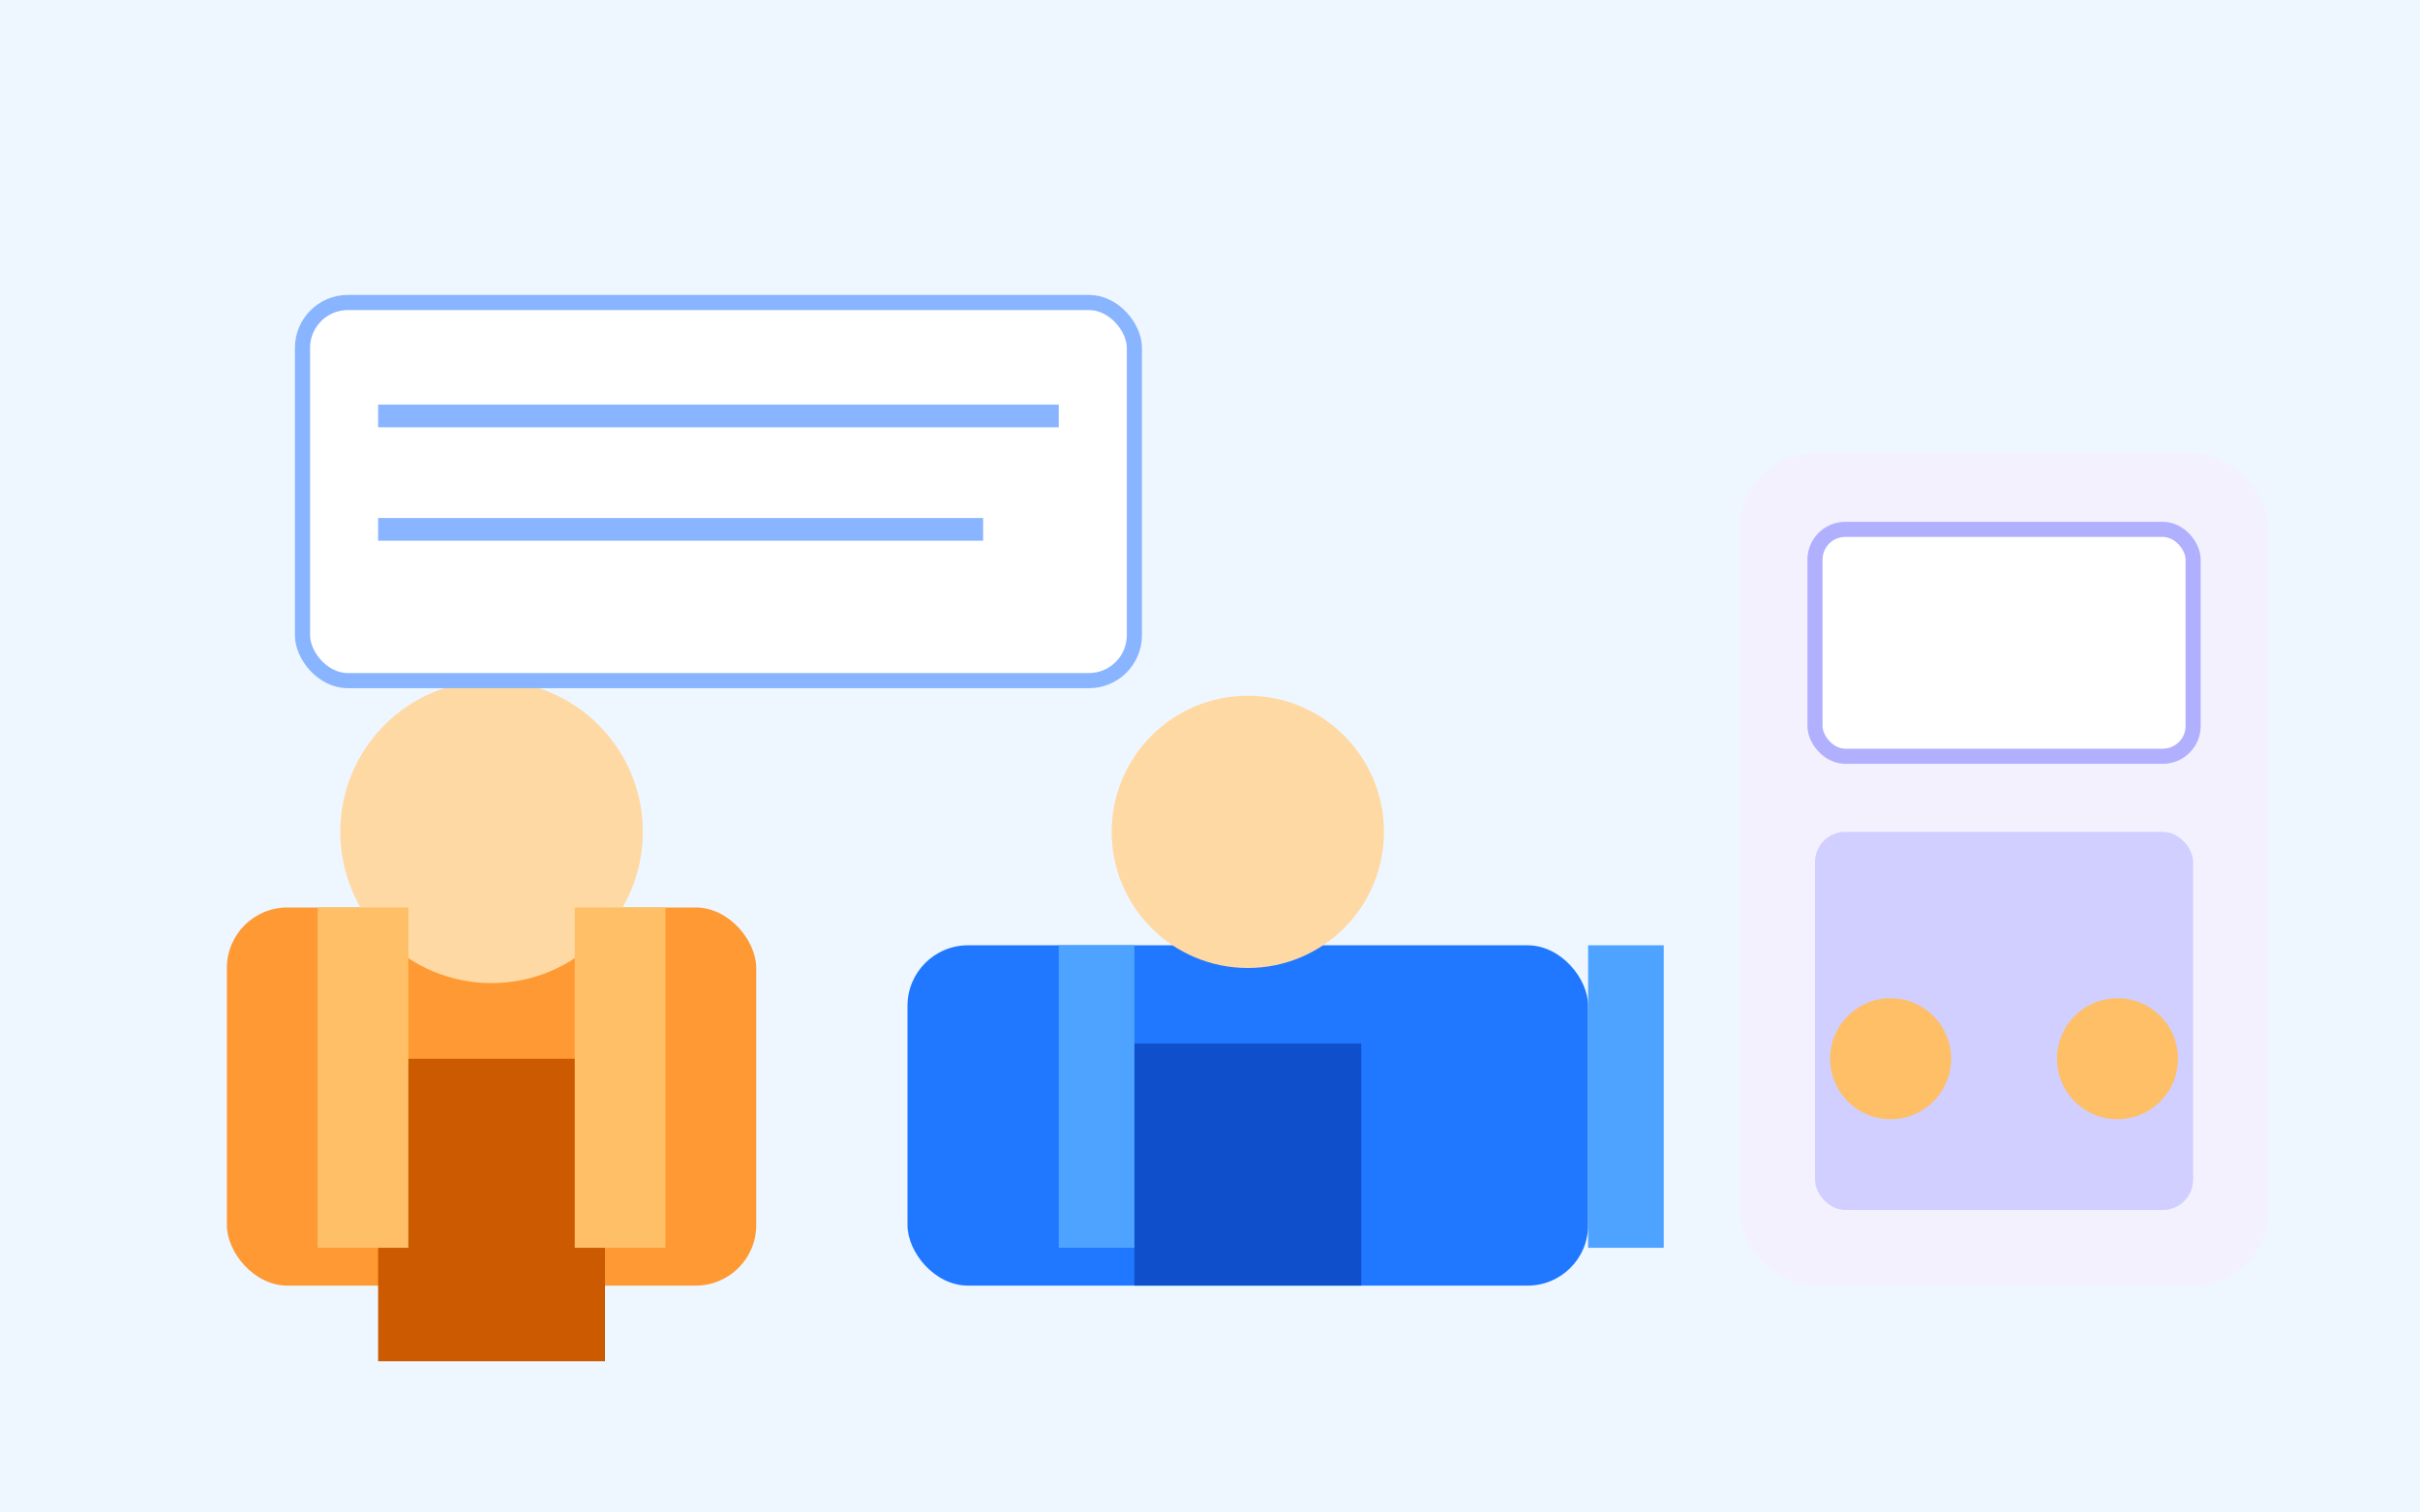
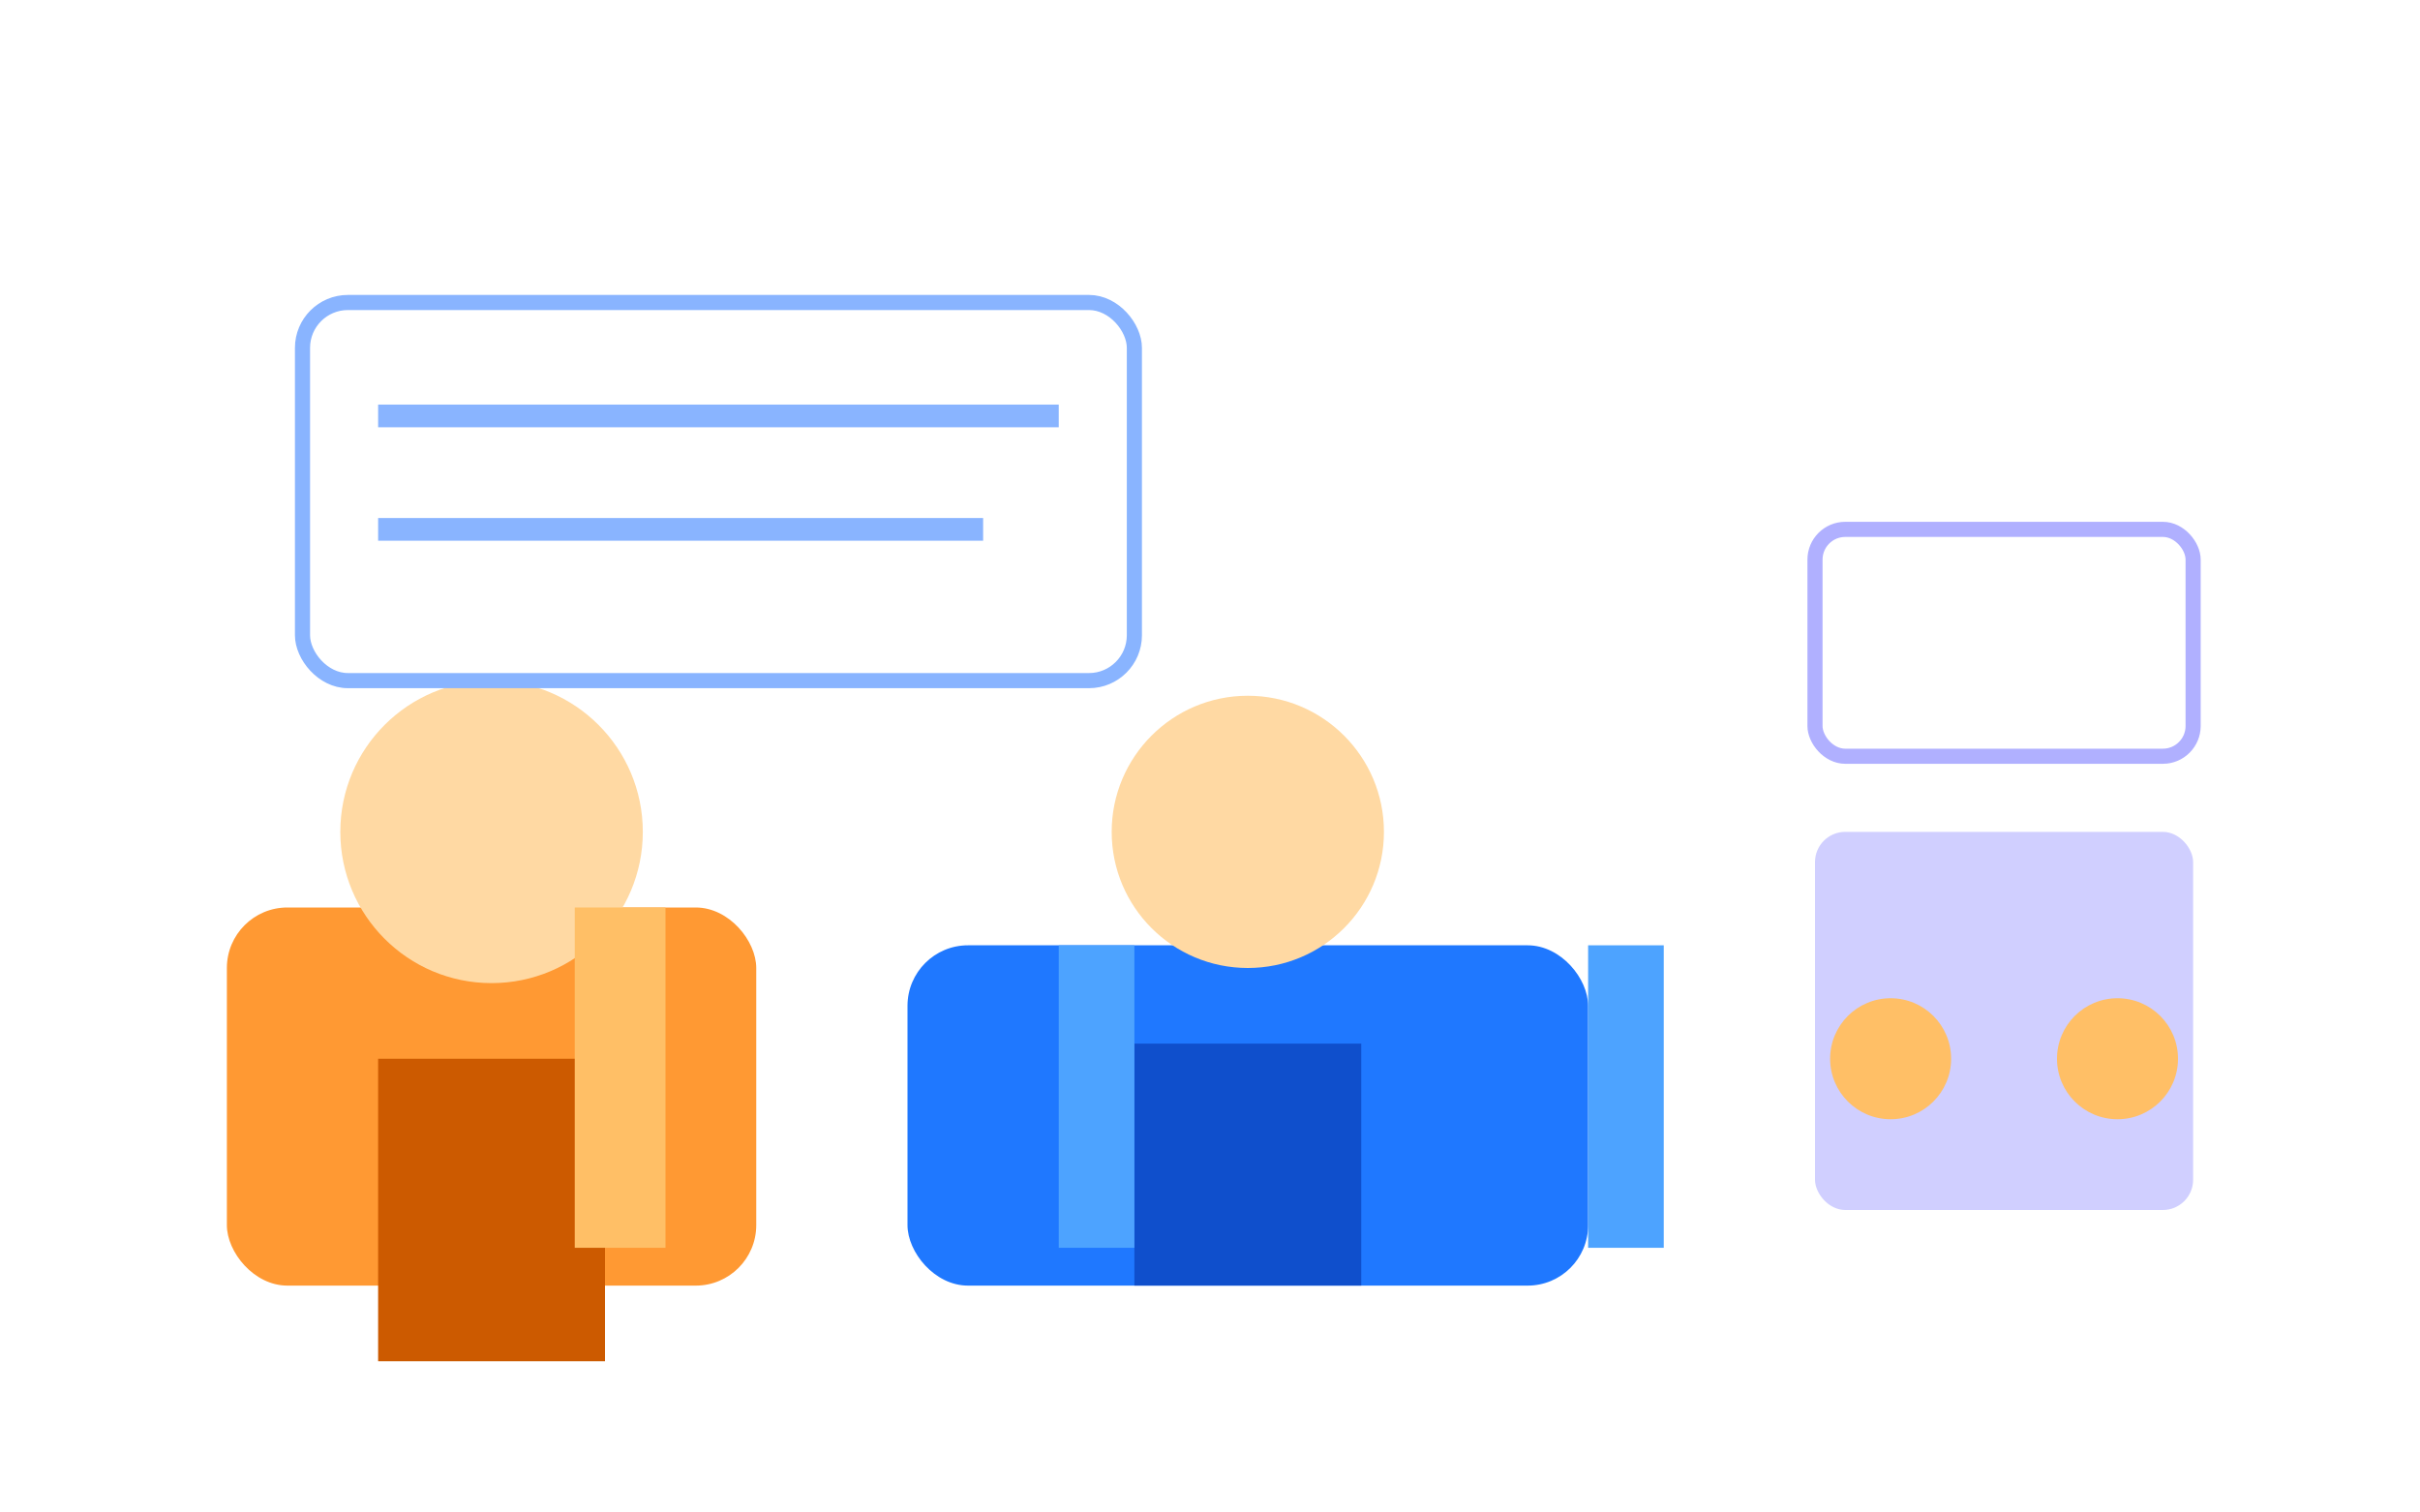
<svg xmlns="http://www.w3.org/2000/svg" width="320" height="200" viewBox="0 0 320 200">
-   <rect x="0" y="0" width="320" height="200" fill="#eef6ff" />
  <rect x="30" y="120" width="70" height="50" fill="#ff9933" rx="8" />
  <circle cx="65" cy="110" r="20" fill="#ffd9a3" />
  <rect x="50" y="140" width="30" height="40" fill="#cc5a00" />
-   <rect x="42" y="120" width="12" height="45" fill="#ffbf66" />
  <rect x="76" y="120" width="12" height="45" fill="#ffbf66" />
  <rect x="120" y="125" width="90" height="45" fill="#1f78ff" rx="8" />
  <circle cx="165" cy="110" r="18" fill="#ffd9a3" />
  <rect x="150" y="138" width="30" height="32" fill="#0f4fcc" />
  <rect x="140" y="125" width="10" height="40" fill="#4da3ff" />
  <rect x="210" y="125" width="10" height="40" fill="#4da3ff" />
-   <rect x="230" y="60" width="70" height="110" fill="#f4f1ff" rx="10" />
  <rect x="240" y="70" width="50" height="30" fill="#ffffff" rx="4" stroke="#b0b0ff" stroke-width="2" />
  <rect x="240" y="110" width="50" height="50" fill="#d0cfff" rx="4" />
  <rect x="40" y="40" width="110" height="50" fill="#ffffff" stroke="#89b4ff" stroke-width="2" rx="6" />
  <line x1="50" y1="55" x2="140" y2="55" stroke="#89b4ff" stroke-width="3" />
  <line x1="50" y1="70" x2="130" y2="70" stroke="#89b4ff" stroke-width="3" />
  <circle cx="250" cy="140" r="8" fill="#ffbf66" />
  <circle cx="280" cy="140" r="8" fill="#ffbf66" />
</svg>